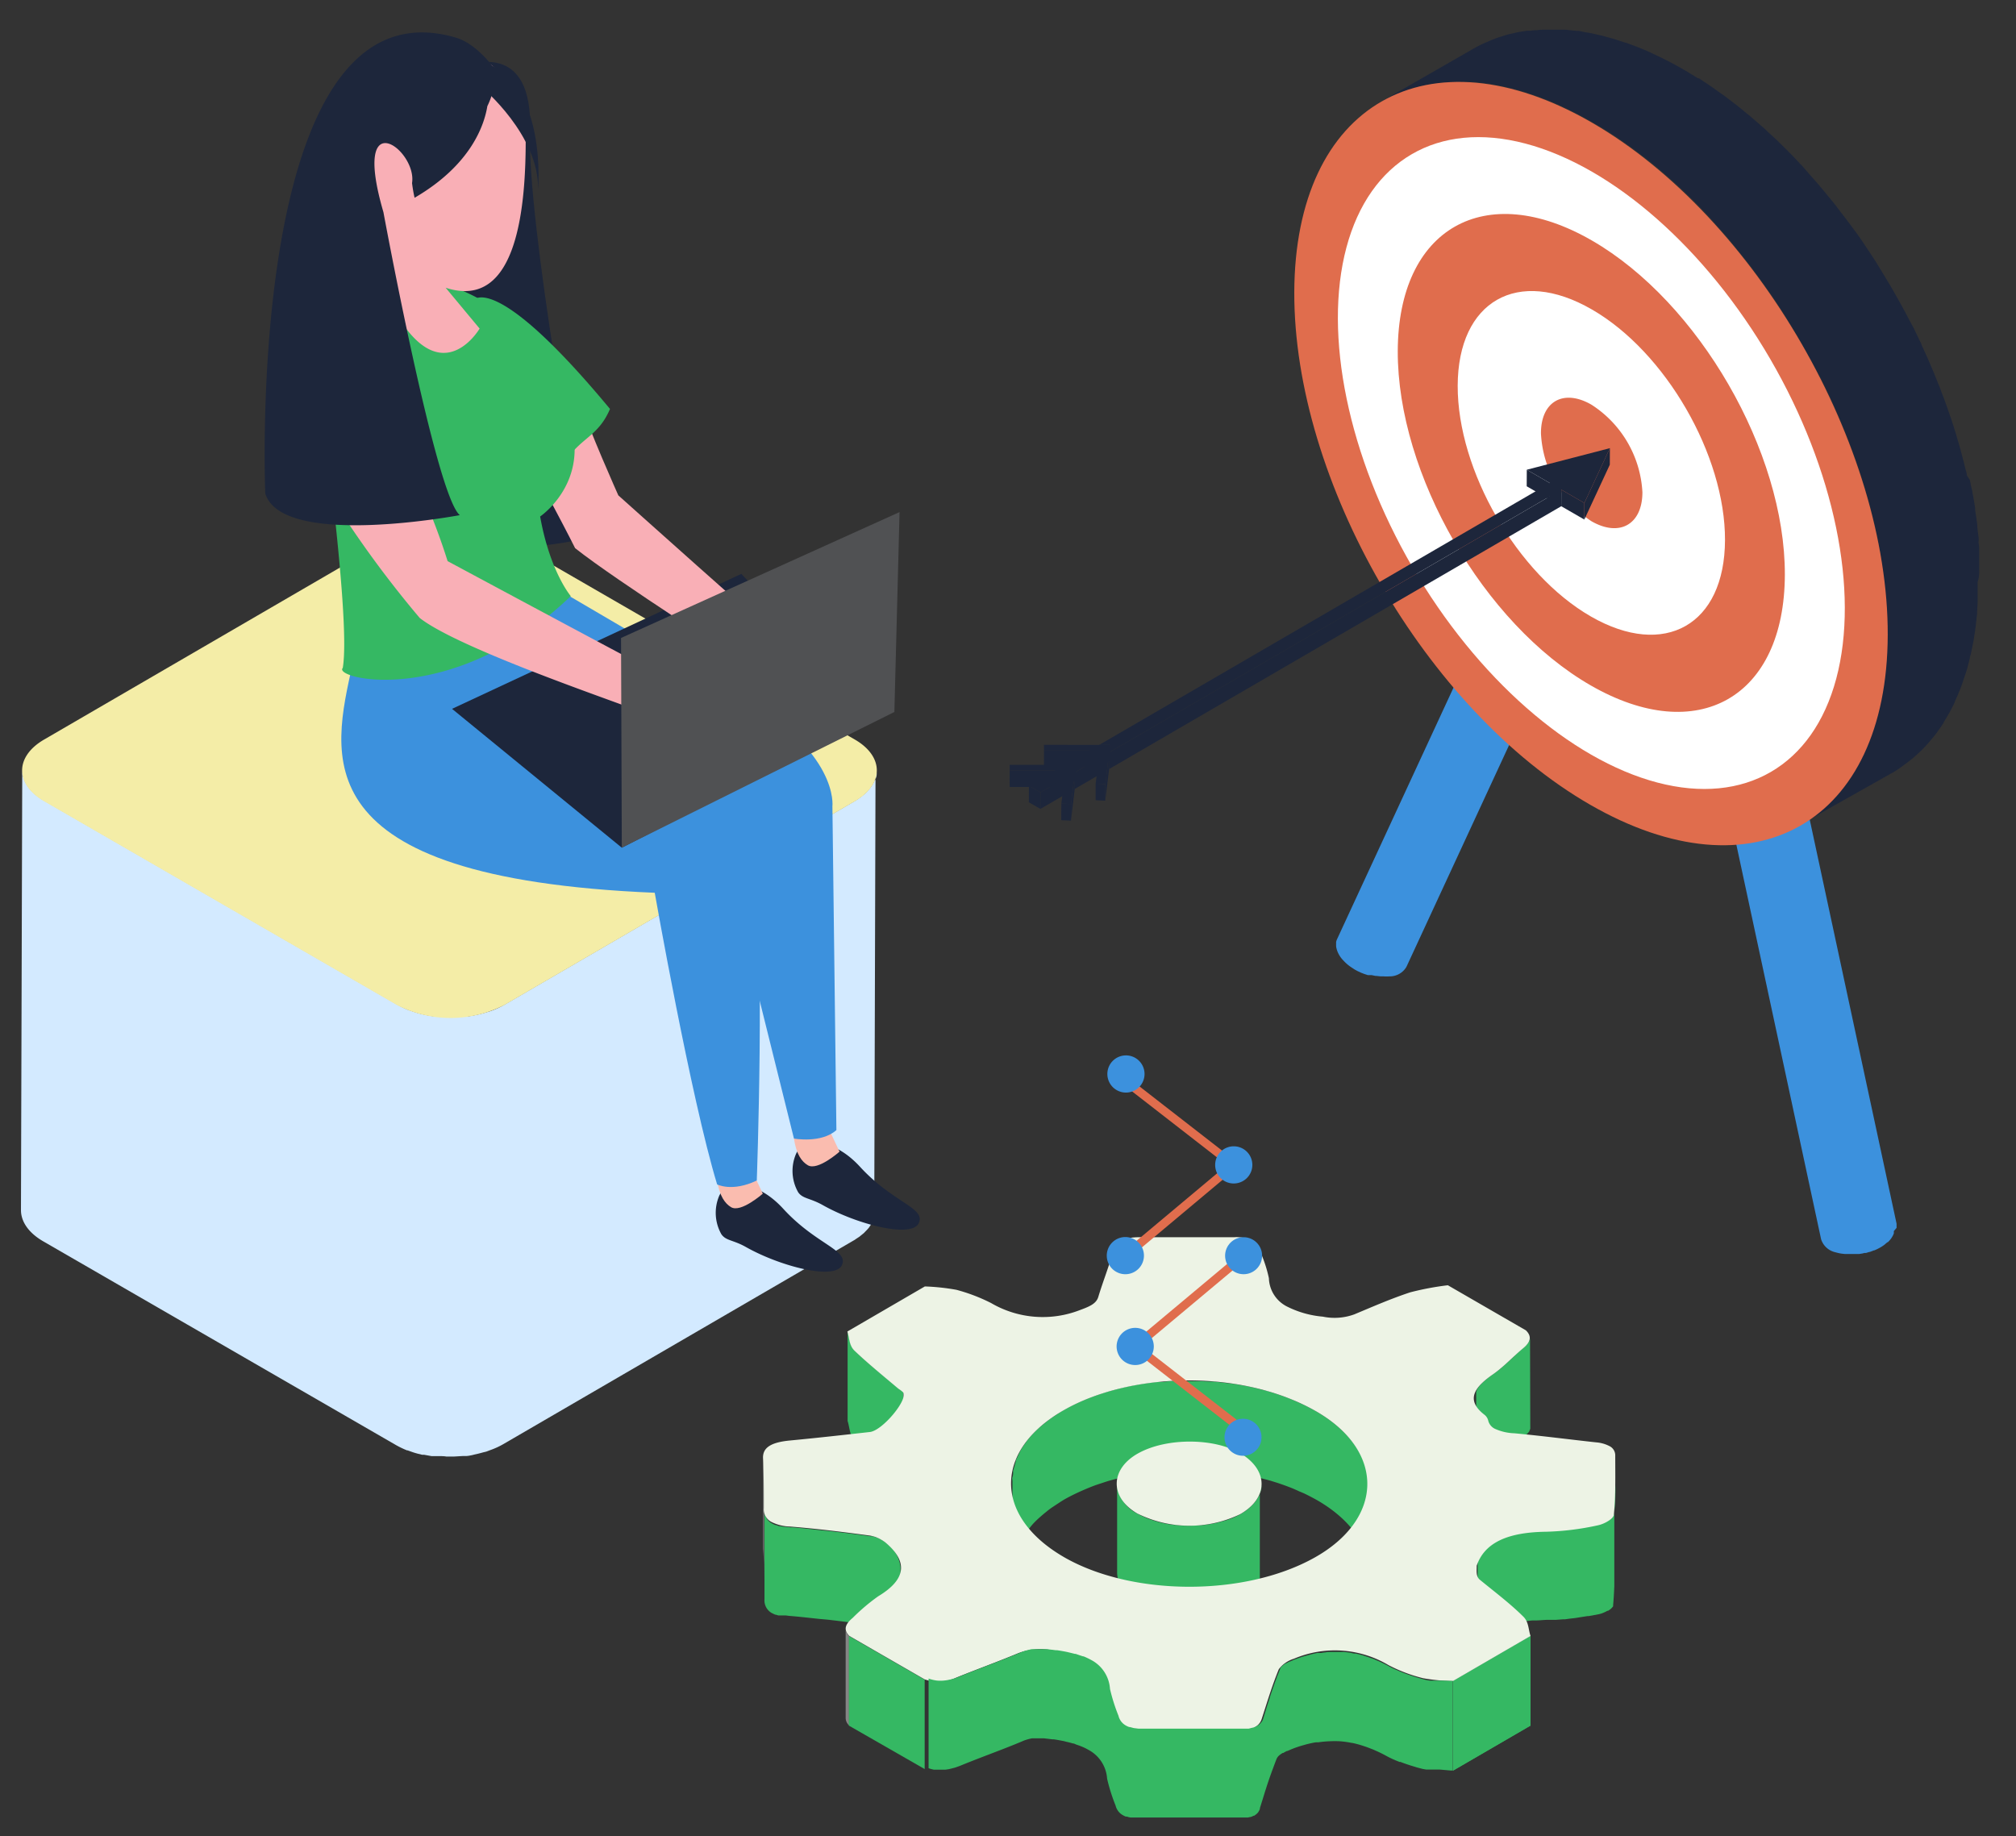
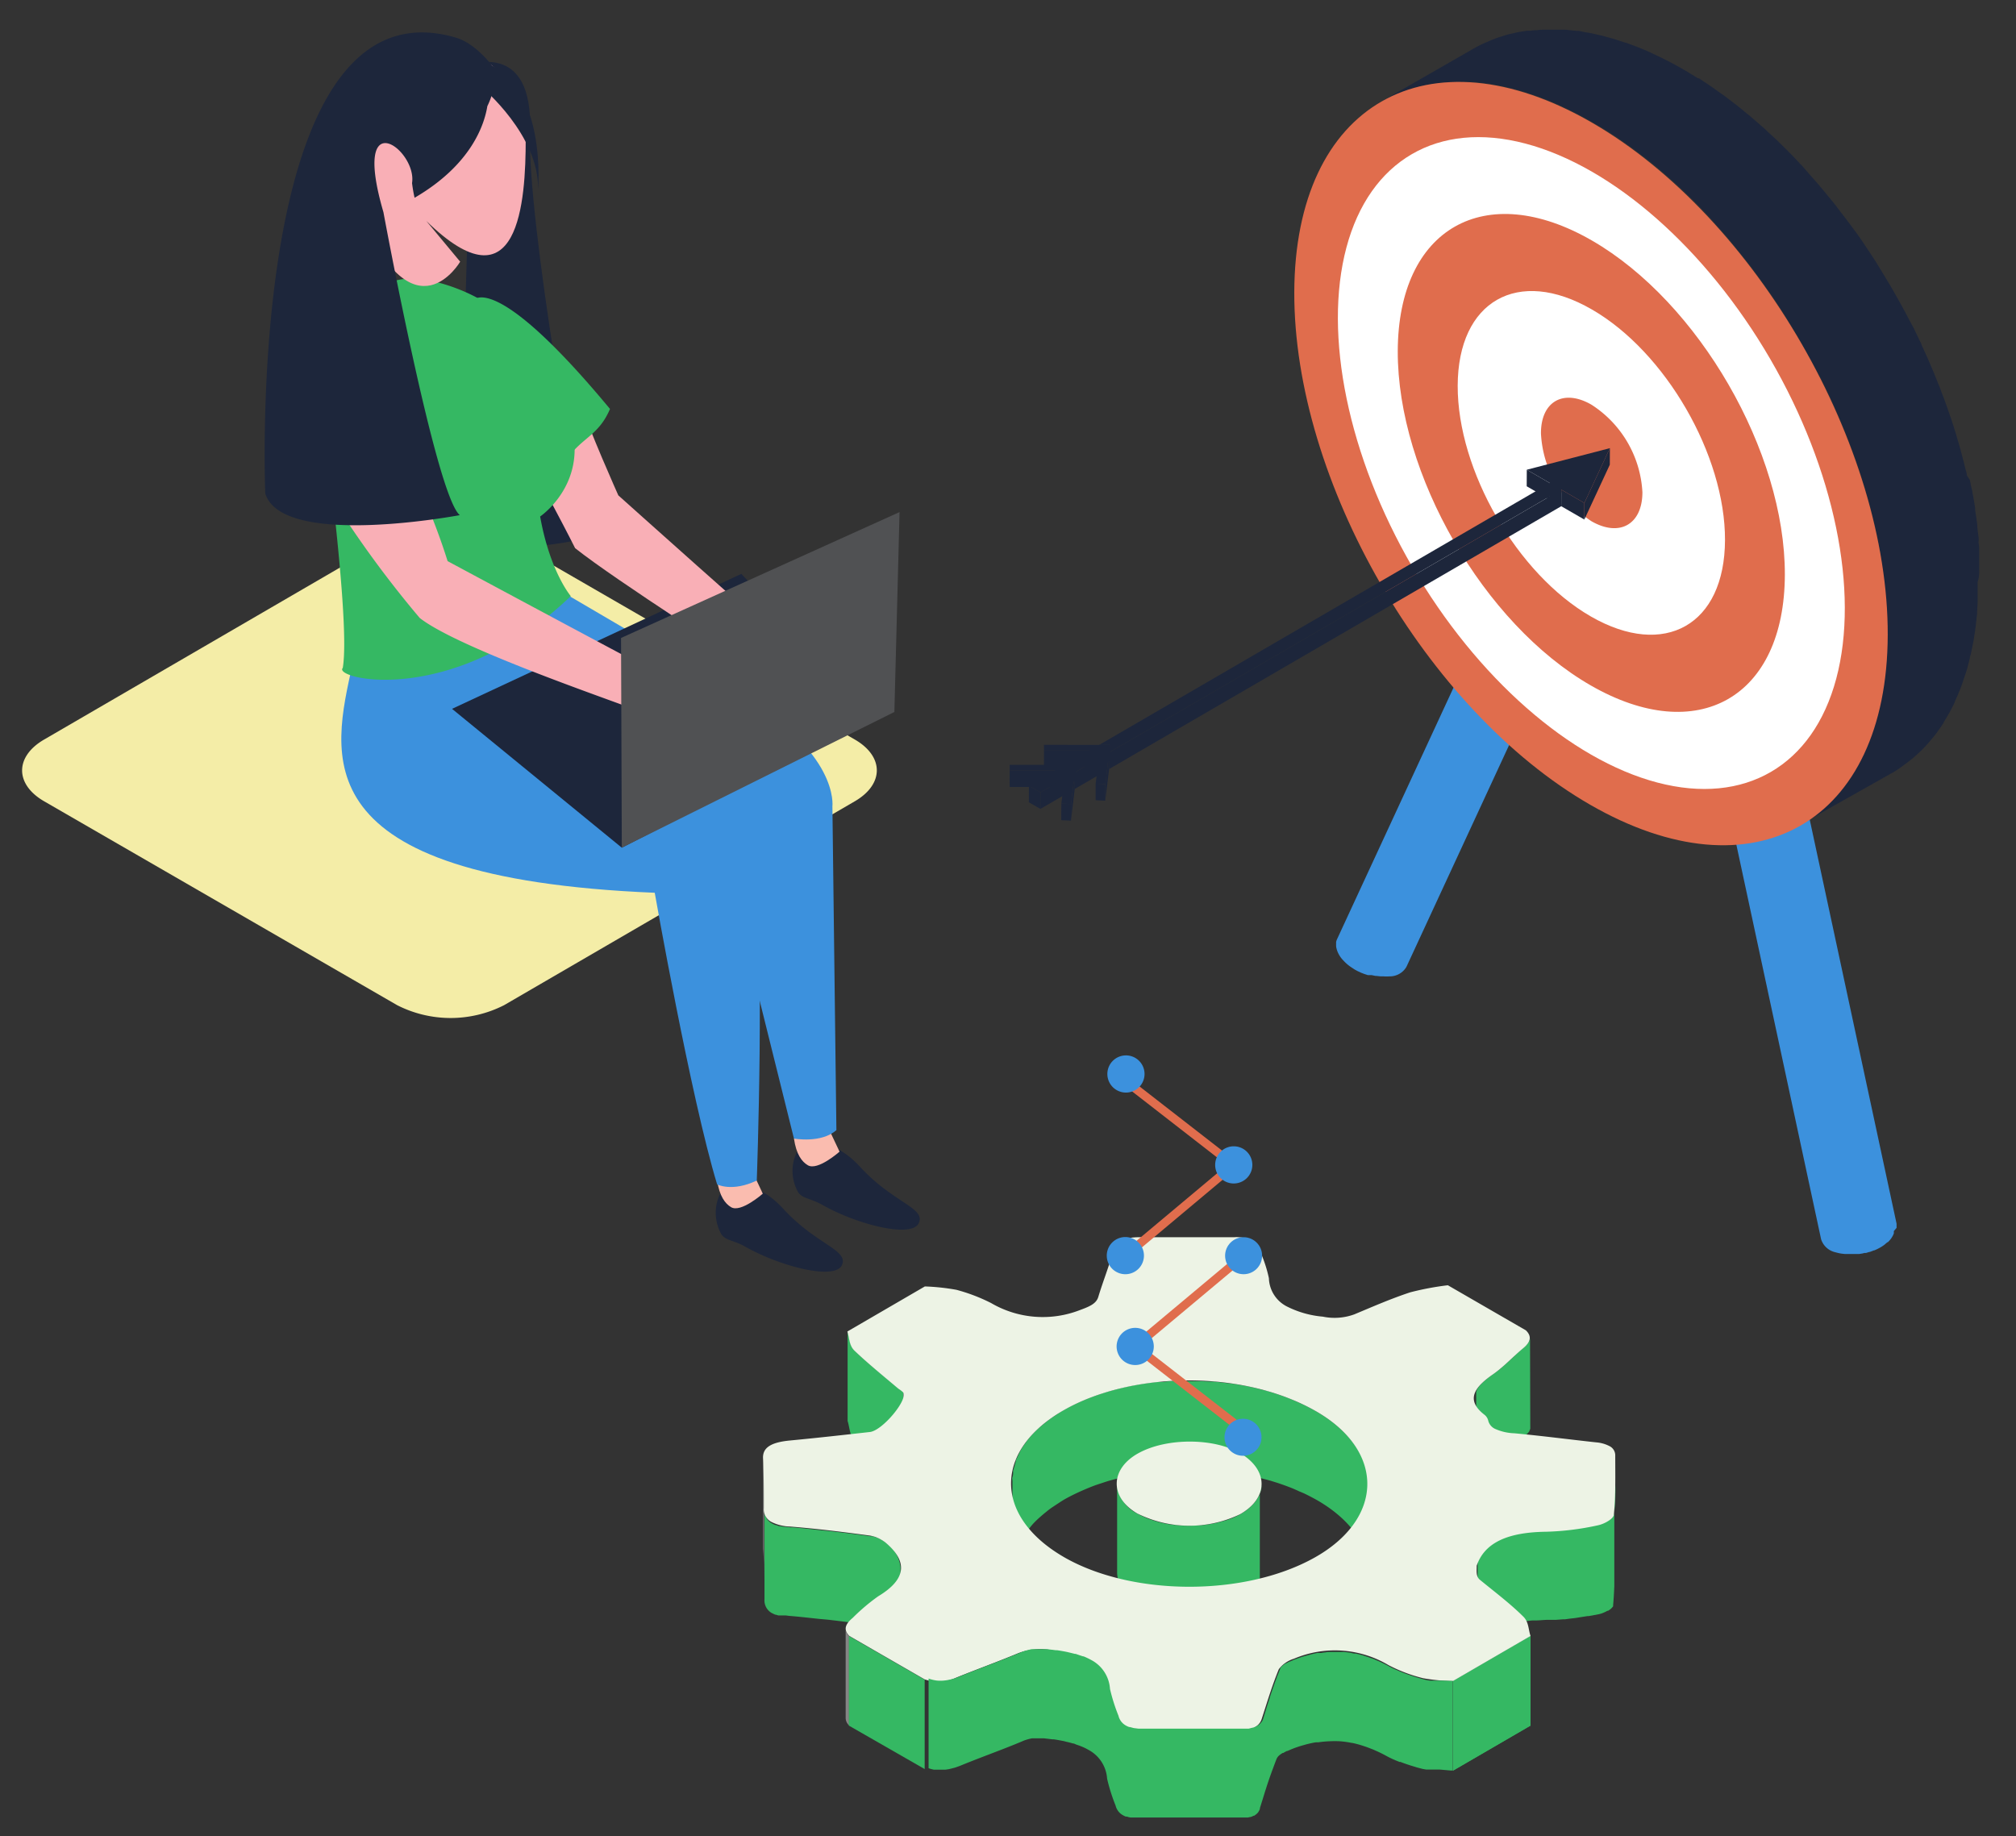
<svg xmlns="http://www.w3.org/2000/svg" viewBox="0 0 237.49 216.33">
  <rect x="0" y="0" width="237.49" height="216.33" fill="#333333" stroke="none" />
  <defs>
    <style>.cls-1,.cls-18{fill:none;}.cls-2{fill:#35b863;}.cls-3{isolation:isolate;}.cls-4{fill:#3c91dd;}.cls-5{fill:#1d263b;}.cls-6{fill:#e06d4d;}.cls-7{fill:#fff;}.cls-8{clip-path:url(#clip-path);}.cls-9{clip-path:url(#clip-path-2);}.cls-10{fill:#858585;}.cls-11{clip-path:url(#clip-path-3);}.cls-12{fill:#edf3e5;}.cls-13{clip-path:url(#clip-path-4);}.cls-14{fill:#949494;}.cls-15{clip-path:url(#clip-path-5);}.cls-16{clip-path:url(#clip-path-6);}.cls-17{clip-path:url(#clip-path-7);}.cls-18{stroke:#e06d4d;stroke-miterlimit:10;}.cls-19{fill:#d3eaff;}.cls-20{fill:#f4eda7;}.cls-21{fill:#fabcaf;}.cls-22{fill:#f9afb6;}.cls-23{fill:#ff0f88;}.cls-24{fill:#505153;}</style>
    <clipPath id="clip-path">
      <path class="cls-1" d="M106.4,164l0,10.56a6.33,6.33,0,0,0-.54-.41c-1.76-1.49-3.63-2.94-5.19-4.5-.63-.63-.57-1.48-.82-2.24l0-10.56c.25.76.19,1.61.82,2.24,1.56,1.55,3.43,3,5.19,4.5A3.83,3.83,0,0,1,106.4,164Z" />
    </clipPath>
    <clipPath id="clip-path-2">
      <path class="cls-1" d="M106.5,164.33l0,10.56a.45.45,0,0,0-.1-.31l0-10.56A.43.43,0,0,1,106.5,164.33Z" />
    </clipPath>
    <clipPath id="clip-path-3">
      <path class="cls-1" d="M90,175.64l0,10.56c0-1.26,0-2.52-.1-3.78v-.17l0-10.56v.17C90,173.12,90,174.38,90,175.64Z" />
    </clipPath>
    <clipPath id="clip-path-4">
      <path class="cls-1" d="M174,184.69l0,10.56v.12l0-10.56Z" />
    </clipPath>
    <clipPath id="clip-path-5">
      <path class="cls-1" d="M99.59,202.44l0-10.57a1.24,1.24,0,0,0,.43.87l0,10.56A1.22,1.22,0,0,1,99.59,202.44Z" />
    </clipPath>
    <clipPath id="clip-path-6">
      <path class="cls-1" d="M108.93,197.86l0,10.56L100,203.3l0-10.56Z" />
    </clipPath>
    <clipPath id="clip-path-7">
      <path class="cls-2" d="M180.3,192.74l0,10.56-9.14,5.31,0-10.56Z" />
    </clipPath>
  </defs>
  <title>CloverDX illustration database</title>
  <g id="Layer_3" data-name="Layer 3">
    <g class="cls-3">
      <path class="cls-4" d="M223.42,144.66a1.93,1.93,0,0,0,0-.24v0a2.28,2.28,0,0,0,0-.26v0L204.86,57.8a1.76,1.76,0,0,1,0,.33,1.14,1.14,0,0,1,0,.26l0,.14,0,.13c0,.09-.07.18-.11.27v0a2.07,2.07,0,0,1-.19.32l-.05.07a2.94,2.94,0,0,1-.41.47l-.07.07a4.16,4.16,0,0,1-.39.32h0a3.64,3.64,0,0,1-.46.3l-.09.06c-.22.12-.45.23-.69.34l-.1,0c-.16.06-.33.13-.5.18h-.05a2.64,2.64,0,0,1-.4.12l-.21,0-.24.05-.42.08-.68.06h-.14a4.39,4.39,0,0,1-.63,0h-.11a4,4,0,0,1-.5-.06,4.25,4.25,0,0,1-.66-.16A2.27,2.27,0,0,1,196,59.71L214.53,146a2.29,2.29,0,0,0,1.71,1.54,5.38,5.38,0,0,0,.66.15l0,0,.45.05h1.07l.44,0H219l.39-.06h0l.24-.06.18,0h0l.39-.12h.06l.5-.19.05,0,0,0a7.37,7.37,0,0,0,.69-.34l0,0,0,0a5,5,0,0,0,.45-.29h0l.39-.33.05,0,0,0a3,3,0,0,0,.41-.47l0,0,0,0c.07-.11.14-.22.19-.32h0v0a2,2,0,0,0,.11-.26v0l0-.11,0-.15Z" />
      <path class="cls-4" d="M203.15,56.26c1.06.34,1.75,1,1.74,1.87,0,1.48-2,2.95-4.47,3.3a6.27,6.27,0,0,1-2.72-.18c-1.07-.34-1.75-1-1.75-1.87,0-1.48,2-3,4.48-3.29A6.13,6.13,0,0,1,203.15,56.26Z" />
    </g>
    <g class="cls-3">
      <path class="cls-4" d="M200.72,35.41a3.86,3.86,0,0,1-.68,0,4.28,4.28,0,0,1-.49,0h-.12c-.2,0-.41-.08-.62-.13l-.13,0c-.22-.06-.43-.12-.65-.2l-.39-.17-.23-.1-.19-.09-.36-.2-.05,0a4.78,4.78,0,0,1-.44-.29l-.09-.06a6.06,6.06,0,0,1-.6-.49l-.08-.07c-.14-.13-.26-.26-.38-.39h0a3.68,3.68,0,0,1-.31-.41l-.06-.08a2.64,2.64,0,0,1-.29-.55.25.25,0,0,1,0-.07c0-.12-.08-.24-.11-.36v0c0-.1,0-.19,0-.28v-.14a.75.75,0,0,1,0-.15,1,1,0,0,1,0-.25,1.51,1.51,0,0,1,.11-.32l-37.08,80.1,0,0a2.41,2.41,0,0,0-.08.25v0a2,2,0,0,0,0,.24v0a.75.75,0,0,0,0,.15.48.48,0,0,0,0,.12h0a1.47,1.47,0,0,0,.05.29v0h0a3.58,3.58,0,0,0,.11.35s0,0,0,0a.05.05,0,0,0,0,0,3.65,3.65,0,0,0,.29.55l0,0,0,0a2.87,2.87,0,0,0,.31.4h0c.12.13.24.26.38.39l0,0,0,0a4.85,4.85,0,0,0,.6.48l0,0,0,0,.44.29h0l0,0,.37.2,0,0,.16.07.23.11,0,0,.36.14,0,0,.43.14.18,0,.13,0,.13,0,.48.1h.13l.45.05H163a5.12,5.12,0,0,0,.68,0,2.27,2.27,0,0,0,2-1.12l37.08-80.1A2.3,2.3,0,0,1,200.72,35.41Z" />
      <path class="cls-4" d="M196.5,29.33a2.12,2.12,0,0,0-2.11,1.45c-.32,1.44,1.31,3.31,3.64,4.2a6.31,6.31,0,0,0,2.69.43c1.12-.1,1.93-.6,2.12-1.45.32-1.44-1.31-3.32-3.65-4.2A6.27,6.27,0,0,0,196.5,29.33Z" />
    </g>
    <g class="cls-3">
      <path class="cls-5" d="M233.15,67c0-.1,0-.2,0-.3l0-.64,0-.75c0-.19,0-.39,0-.58s0-.45-.05-.68,0-.29,0-.44c0-.32-.07-.64-.11-1l-.06-.56c0-.06,0-.12,0-.18-.07-.59-.16-1.17-.25-1.76v0c0-.08,0-.17,0-.25-.08-.49-.16-1-.25-1.48l-.06-.26c0-.23-.09-.47-.14-.7s-.11-.57-.17-.86L231.7,56c0-.26-.11-.52-.17-.77s-.09-.39-.14-.59-.13-.47-.19-.71-.13-.51-.2-.77-.06-.25-.1-.37c-.09-.34-.19-.67-.29-1s-.13-.44-.19-.66l-.06-.18c-.18-.6-.38-1.21-.58-1.81v0l-.06-.16c-.18-.53-.37-1.07-.56-1.6l-.09-.25-.23-.6-.32-.86-.22-.54-.27-.67c-.07-.17-.13-.33-.19-.49-.14-.32-.28-.63-.41-.95l-.23-.54-.08-.18c-.25-.57-.51-1.13-.77-1.7l0-.06c-.07-.15-.15-.29-.22-.44-.21-.45-.42-.89-.64-1.33,0-.07-.07-.13-.1-.2l-.54-1-.44-.85-.09-.15c-.48-.91-1-1.81-1.51-2.7l-.13-.23-.41-.67c-.21-.36-.43-.72-.65-1.08l-.61-1-.69-1.06c-.08-.12-.15-.24-.23-.35l-.23-.33c-.64-1-1.3-1.9-2-2.83h0c-.49-.66-1-1.3-1.48-1.94l-.06-.09c-.37-.46-.74-.92-1.12-1.37-.07-.09-.14-.19-.22-.28h0c-.45-.54-.9-1.06-1.35-1.58l-.07-.08-.42-.47-.87-1-.17-.17-.6-.64-.66-.69c-.08-.08-.17-.16-.25-.25l-.66-.65-.57-.56-.32-.3-.72-.66-.49-.47-.4-.34-.72-.63-.44-.38c-.15-.14-.32-.26-.48-.39l-.7-.58-.37-.3-.6-.46-.67-.51-.26-.2-.82-.58-.56-.4-.14-.1c-.5-.34-1-.67-1.49-1h0L200,9.21l-1.35-.83-.34-.2-1.11-.62-.42-.22-.57-.29-.45-.23c-.23-.12-.47-.22-.7-.33s-.34-.17-.51-.24l-.2-.1c-.47-.21-.94-.41-1.4-.59h0c-.47-.18-.94-.36-1.4-.52L191.38,5l-.51-.17-.71-.23-.35-.1-.62-.17-.48-.13-.49-.11-.61-.14-.33-.07-.57-.09L186,3.64l-.25,0-.58-.06-.75-.08-.23,0-.5,0-.89,0h-.63c-.37,0-.74,0-1.1.06h-.33l-.45.06-.34,0c-.42.05-.82.11-1.22.19h0l-.33.08q-.5.1-1,.24l-.47.15c-.2.07-.41.12-.62.2a.94.94,0,0,0-.15.06c-.31.11-.62.24-.92.38s-.31.12-.45.19a13.56,13.56,0,0,0-1.31.68L162.66,12c.43-.24.86-.47,1.31-.68l.45-.19c.3-.13.61-.26.92-.37s.52-.18.77-.26l.48-.15c.32-.09.65-.17,1-.24l.33-.08c.41-.08.83-.15,1.26-.2l.34-.05.78-.06c.37,0,.73-.05,1.1-.06H172l.89,0,.73,0,.75.08.83.1c.24,0,.47.08.71.12l.9.16.61.14c.32.07.65.15,1,.24l.62.17c.35.1.71.21,1.06.33l.51.17c.52.18,1,.37,1.58.58h0c.53.21,1.07.44,1.61.69l.5.24c.38.17.76.36,1.15.56l.57.29c.51.27,1,.54,1.53.84s1.13.67,1.7,1l.11.07c.55.35,1.1.72,1.64,1.09l.56.4,1.09.78.66.51,1,.76.71.58.91.77.72.63.89.8.72.67.89.86.66.65c.31.31.61.63.91.94l.6.63,1,1.14.42.47c.49.55,1,1.11,1.43,1.67.08.09.15.19.22.28.4.48.8,1,1.18,1.46s1,1.27,1.46,1.91l0,0c.68.93,1.34,1.87,2,2.83l.45.68.69,1.06.61,1,.66,1.08c.18.3.36.6.53.9.52.89,1,1.79,1.51,2.69l.53,1,.54,1c.25.5.5,1,.74,1.52l.22.45c.3.65.6,1.3.88,1.95.08.17.15.35.23.52.2.48.41,1,.6,1.45l.27.67c.19.46.37.93.54,1.4.08.2.16.4.23.6.23.62.45,1.24.65,1.86l.06.15c.22.67.43,1.34.64,2,.06.21.12.43.19.65.13.46.27.92.39,1.38.07.26.14.52.2.77.12.44.22.87.33,1.3l.18.77c.1.44.19.88.28,1.33.05.23.1.47.14.7.12.58.22,1.16.31,1.74,0,.08,0,.17,0,.25q.15,1,.27,2c0,.19,0,.38.07.56.05.47.1.94.14,1.41,0,.23,0,.45,0,.68,0,.45.06.89.08,1.33,0,.21,0,.43,0,.64,0,.63,0,1.25,0,1.88s0,1.29,0,1.92l0,.52q0,.66-.09,1.29c0,.24-.05.48-.08.72s-.08.71-.13,1.06-.07.51-.11.76-.1.64-.16,1-.11.56-.17.84-.13.56-.19.83-.16.64-.25,1l-.21.73c-.12.38-.24.75-.37,1.11l-.21.59c-.23.61-.48,1.21-.75,1.77s-.42.87-.65,1.28v0c-.23.42-.48.83-.73,1.23l-.16.23c-.19.29-.39.58-.6.86l-.25.33c-.2.25-.4.5-.6.73l-.24.28c-.28.31-.57.62-.87.91l-.13.12c-.26.25-.53.49-.8.72l-.3.24-.72.54-.3.22c-.34.23-.68.45-1,.66L223,91c.35-.2.7-.43,1-.66l.3-.22c.24-.17.48-.35.71-.54l.31-.24c.27-.23.54-.47.8-.72l.13-.12c.3-.29.59-.6.87-.91a3.11,3.11,0,0,0,.23-.28c.21-.23.41-.48.61-.73l.25-.33.6-.86.16-.23a.43.43,0,0,1,0-.07c.24-.38.47-.76.69-1.16v0c.22-.39.42-.8.62-1.21l0-.07c.27-.56.52-1.16.75-1.77l.06-.15.15-.44c.12-.36.25-.73.37-1.11l.09-.29.12-.44c.08-.32.17-.63.25-1,0-.13.07-.25.1-.39l.09-.44c.06-.28.11-.56.17-.84s.06-.28.08-.43.05-.35.08-.52.08-.51.11-.76l.06-.39c0-.22.05-.45.07-.67s.05-.48.08-.72a2.58,2.58,0,0,1,0-.29l.06-1,0-.53s0-.09,0-.13c0-.56,0-1.12,0-1.69v-.1C233.17,68,233.16,67.48,233.15,67Z" />
      <path class="cls-6" d="M187.54,14.45c19.31,11.15,34.9,38.17,34.84,60.35s-15.76,31.13-35.07,20S152.4,56.62,152.47,34.43,168.23,3.3,187.54,14.45Z" />
    </g>
    <ellipse class="cls-7" cx="187.46" cy="54.54" rx="24.38" ry="42.09" transform="translate(-2.02 101.58) rotate(-30.16)" />
    <path class="cls-6" d="M187.54,28.34c12.59,7.27,22.76,24.9,22.72,39.37S200,88,187.39,80.75s-22.77-24.9-22.73-39.38S174.94,21.07,187.54,28.34Z" />
    <path class="cls-7" d="M187.51,36.45c8.7,5,15.73,17.19,15.7,27.18s-7.11,14-15.8,9-15.72-17.2-15.69-27.19S178.82,31.43,187.51,36.45Z" />
    <path class="cls-6" d="M187.48,47.68a13.08,13.08,0,0,1,6,10.31c0,3.79-2.69,5.32-6,3.42a13.14,13.14,0,0,1-5.95-10.32C181.5,47.3,184.18,45.77,187.48,47.68Z" />
    <g class="cls-3">
      <polygon class="cls-5" points="182.57 56.91 182.56 58.86 179.85 57.29 179.86 55.34 182.57 56.91" />
      <polygon class="cls-5" points="183.93 57.69 183.92 59.64 182.56 58.86 182.57 56.91 183.93 57.69" />
      <polygon class="cls-5" points="130.77 87.76 130.77 89.71 129.48 89.71 129.49 87.76 130.77 87.76" />
      <polygon class="cls-5" points="130.77 87.76 130.77 89.71 130.66 90.6 130.66 88.65 130.77 87.76" />
      <polygon class="cls-5" points="183.93 57.69 183.92 59.64 130.66 90.6 130.66 88.65 183.93 57.69" />
      <polygon class="cls-5" points="186.64 59.26 186.64 61.21 183.92 59.64 183.93 57.69 186.64 59.26" />
      <polygon class="cls-5" points="189.65 52.8 189.64 54.75 186.64 61.21 186.64 59.26 189.65 52.8" />
      <polygon class="cls-5" points="129.55 88.42 129.55 90.36 128.35 90.36 128.35 88.42 129.55 88.42" />
      <polygon class="cls-5" points="122.99 88.42 122.98 90.36 122.98 89.7 122.98 87.75 122.99 88.42" />
      <polygon class="cls-5" points="128.35 88.42 128.35 90.36 122.98 90.36 122.99 88.42 128.35 88.42" />
      <polygon class="cls-5" points="129.55 88.42 129.55 90.36 129.43 91.31 129.44 89.36 129.55 88.42" />
      <polygon class="cls-5" points="126.73 90.11 126.72 92.06 125.44 92.06 125.44 90.11 126.73 90.11" />
      <polygon class="cls-5" points="125.5 90.77 125.5 92.72 124.3 92.72 124.31 90.77 125.5 90.77" />
      <polygon class="cls-5" points="124.31 90.77 124.3 92.72 118.94 92.72 118.94 90.77 124.31 90.77" />
      <polygon class="cls-5" points="118.94 90.77 118.94 92.72 118.93 92.06 118.94 90.11 118.94 90.77" />
      <polygon class="cls-5" points="126.73 90.11 126.72 92.06 126.61 92.95 126.62 91 126.73 90.11" />
      <polygon class="cls-5" points="129.44 89.36 129.43 91.31 126.61 92.95 126.62 91 129.44 89.36" />
      <polygon class="cls-5" points="125.5 90.77 125.5 92.72 125.39 93.66 125.39 91.71 125.5 90.77" />
      <polygon class="cls-5" points="130.66 88.65 130.66 90.6 130.2 94.33 130.21 92.38 130.66 88.65" />
      <polygon class="cls-5" points="130.21 92.38 130.2 94.33 129.07 94.28 129.07 92.33 130.21 92.38" />
      <polygon class="cls-5" points="125.39 91.71 125.39 93.66 122.56 95.3 122.57 93.35 125.39 91.71" />
      <polygon class="cls-5" points="189.65 52.8 179.86 55.34 182.57 56.91 182.57 56.91 129.49 87.76 130.77 87.76 130.66 88.65 183.93 57.69 186.64 59.26 189.65 52.8" />
      <polygon class="cls-5" points="129.49 87.76 122.98 87.75 122.99 88.42 128.35 88.42 128.36 88.42 125.44 90.11 125.44 90.11 118.94 90.11 118.94 90.77 124.31 90.77 124.31 90.77 121.21 92.57 122.57 93.35 125.39 91.71 125.03 94.68 126.17 94.73 126.62 91 129.44 89.36 129.07 92.33 130.21 92.38 130.66 88.65 130.77 87.76 129.49 87.76" />
      <polygon class="cls-5" points="122.57 93.35 122.56 95.3 121.2 94.52 121.21 92.57 122.57 93.35" />
      <polygon class="cls-5" points="126.17 94.73 126.16 96.68 125.02 96.63 125.03 94.68 126.17 94.73" />
      <polygon class="cls-5" points="126.62 91 126.61 92.95 126.16 96.68 126.17 94.73 126.62 91" />
    </g>
    <g class="cls-3">
      <g class="cls-8">
        <path class="cls-2" d="M106.4,164l0,10.56a6.33,6.33,0,0,0-.54-.41c-1.76-1.49-3.63-2.94-5.19-4.5-.63-.63-.57-1.48-.82-2.24l0-10.56c.25.76.19,1.61.82,2.24,1.56,1.55,3.43,3,5.19,4.5a3.83,3.83,0,0,1,.54.41" />
      </g>
    </g>
    <g class="cls-3">
      <g class="cls-9">
        <g class="cls-3">
          <path class="cls-10" d="M106.5,164.33l0,10.56a.45.45,0,0,0-.1-.31l0-10.56a.43.43,0,0,1,.1.31" />
        </g>
      </g>
    </g>
    <path class="cls-2" d="M180.24,157.59a1,1,0,0,1-.05.3v0a1.66,1.66,0,0,1-.13.27l-.06.08-.13.16-.17.17a3.08,3.08,0,0,1-.26.24c-.38.31-.74.63-1.09,1l0,0-.55.51-.53.47-.33.3a11.45,11.45,0,0,1-.93.72c-.21.14-.4.29-.59.43l-.15.12-.42.35-.09.08,0,0a5.61,5.61,0,0,0-.48.51l-.05.06-.06.08c-.05.07-.1.14-.14.21l-.06.09a.36.36,0,0,0,0,.09.91.91,0,0,0-.07.14l0,.09a1,1,0,0,0,0,.14l0,.1s0,0,0,0a1.24,1.24,0,0,0,0,.27v0l0,10.56a1.32,1.32,0,0,1,0-.34l0-.09a2.25,2.25,0,0,1,.08-.24l.07-.14a1.62,1.62,0,0,1,.1-.18c0-.07.09-.14.14-.21a1.71,1.71,0,0,0,.11-.14,5.61,5.61,0,0,1,.48-.51.52.52,0,0,0,.11-.1l.42-.35.15-.12c.19-.14.38-.29.59-.43a11.45,11.45,0,0,0,.93-.72l.36-.32,1.08-1c.35-.32.71-.65,1.09-1l.21-.17,0-.06.17-.18.08-.09.05-.07.06-.08,0-.07a1.51,1.51,0,0,0,.09-.18h0v0l0-.12a.77.77,0,0,0,0-.15v0h0Z" />
    <path class="cls-2" d="M155.11,166.31c-.53-.31-1.08-.59-1.64-.86l-.57-.25c-.34-.15-.67-.31-1-.44l-.15-.06-.35-.12c-.44-.17-.88-.32-1.34-.46l-.45-.14-.32-.11-.57-.13c-.42-.12-.85-.22-1.28-.32l-.35-.08-.55-.1-1.08-.19L145,163l-.54-.06-1-.12-.46-.05-.53,0-1-.05-.48,0h-.49c-.38,0-.75,0-1.13,0h-.51l-.39,0c-.46,0-.91,0-1.37.09l-.54,0-.23,0c-.81.08-1.61.19-2.39.33h-.08l-.58.13c-.43.08-.87.17-1.3.28l-.75.2-1.14.32-.24.07-.36.14c-.54.18-1.07.38-1.58.59l-.58.24c-.65.3-1.29.6-1.9.94l-.44.26c-.18.11-.32.22-.49.33s-.5.32-.74.49-.42.32-.62.48-.43.35-.63.52l-.2.16c-.24.23-.48.47-.69.7,0,0,0,0,0,0-.2.22-.38.43-.56.65s-.15.21-.22.31l-.12.16c-.18.26-.35.52-.5.79a.75.75,0,0,0-.06.13c-.12.21-.21.43-.31.64s-.14.28-.19.42l0,.11c-.08.21-.12.41-.18.62s-.1.3-.13.45a.41.41,0,0,0,0,.11c0,.21,0,.42-.08.64s0,.31,0,.46v.19l0,10.56a4.76,4.76,0,0,1,.06-.65c0-.21,0-.43.07-.64a5.73,5.73,0,0,1,.14-.56,6.13,6.13,0,0,1,.18-.61,5,5,0,0,1,.23-.53,6.28,6.28,0,0,1,.3-.65,8,8,0,0,1,.56-.91l.12-.17a11.2,11.2,0,0,1,.78-1l0,0a12.09,12.09,0,0,1,.89-.85c.2-.18.41-.35.63-.53s.4-.32.62-.48l.74-.49c.3-.19.6-.4.93-.58.61-.34,1.25-.65,1.9-.94l.58-.25c.51-.21,1-.41,1.58-.59l.6-.2c.37-.12.76-.23,1.14-.33l.75-.2c.43-.11.87-.19,1.3-.28.22,0,.44-.1.66-.13.78-.14,1.58-.25,2.39-.34l.77-.07c.46,0,.91-.07,1.37-.09l.9,0c.38,0,.75,0,1.13,0l1,0c.34,0,.69,0,1,.06l1,.08,1,.11,1,.14c.36,0,.72.12,1.08.18l.9.19c.43.09.86.2,1.28.31s.6.15.89.24l.45.14c.46.14.9.3,1.35.46l.34.13c.4.15.78.32,1.17.5l.57.24c.56.27,1.11.56,1.64.86,4,2.34,6,5.44,6,8.53l0-10.56C161.08,171.75,159.12,168.64,155.11,166.31Z" />
    <g class="cls-3">
      <g class="cls-11">
        <g class="cls-3">
          <path class="cls-10" d="M90,175.64l0,10.56c0-1.26,0-2.52-.1-3.78v-.17l0-10.56v.17c.09,1.26.1,2.52.1,3.78" />
        </g>
      </g>
    </g>
    <path class="cls-2" d="M148.59,175.08a2.58,2.58,0,0,1,0,.29,2,2,0,0,1-.06.23,2.68,2.68,0,0,1-.07.27l-.09.22c0,.09-.08.18-.13.27l-.12.2-.2.3-.15.18a4.14,4.14,0,0,1-.35.38l-.15.15-.24.2-.26.21-.28.18-.38.24a8,8,0,0,1-1.18.54l-.27.1c-.25.09-.51.15-.77.22s-.54.15-.83.21c-.44.08-.88.16-1.34.21h0c-.5,0-1,.06-1.51.07H140c-.48,0-1,0-1.43-.09l-.24,0a12.41,12.41,0,0,1-1.38-.23l-.25-.06c-.4-.1-.78-.22-1.15-.35l-.25-.08a9.29,9.29,0,0,1-1.27-.6,4.23,4.23,0,0,1-2.43-3.52l0,10.56a4.21,4.21,0,0,0,2.43,3.52,8.58,8.58,0,0,0,1.18.57l.09,0,.25.08c.23.08.45.17.69.24l.46.11.25.06.21,0c.29.06.58.11.88.15l.29,0,.24,0,.35,0c.3,0,.6,0,.89.05h.93l1-.07h0c.38,0,.76-.09,1.12-.16L143,190c.29-.06.56-.13.83-.21a5.11,5.11,0,0,0,.53-.13l.24-.09.27-.1a8,8,0,0,0,1.18-.54l.16-.09.22-.15.28-.18.26-.21.24-.19,0,0a.94.94,0,0,0,.1-.1c.13-.13.24-.25.35-.38l.08-.09a.86.86,0,0,0,.07-.1,2.23,2.23,0,0,0,.2-.3s.06-.08.08-.12a.3.3,0,0,0,0-.08c0-.09.09-.18.13-.27s.05-.1.07-.16,0,0,0-.06a2.68,2.68,0,0,0,.07-.27,1.09,1.09,0,0,0,.05-.17.11.11,0,0,0,0-.05c0-.1,0-.2,0-.29a1.1,1.1,0,0,0,0-.18v-.08l0-10.56A2.11,2.11,0,0,1,148.59,175.08Z" />
    <path class="cls-12" d="M146.07,171.19l.15.09c3.25,2,3.19,5.23-.14,7.12a13.79,13.79,0,0,1-12.1-.09c-3.28-1.89-3.23-5.25.12-7.1S143,169.41,146.07,171.19Z" />
    <path class="cls-2" d="M190.29,176.1c0,.75-.07,1.5-.14,2.25a.32.32,0,0,1-.06.18h0a.79.79,0,0,1-.12.15.27.27,0,0,1-.07.08l-.09.09a3,3,0,0,1-.39.29l-.1.06-.26.13-.12.06-.33.13-.05,0-.33.08-1.33.25-.58.1-.88.13-.62.08-.83.09-.82.06c-.33,0-.67,0-1,0h-.51c-.29,0-.55,0-.82.06l-.4,0h-.1c-.42,0-.83.1-1.21.17h-.05l-.09,0a8.64,8.64,0,0,0-1.14.28l-.1,0-.05,0a7.21,7.21,0,0,0-.93.37l-.24.12a3.9,3.9,0,0,0-.35.19,2.31,2.31,0,0,0-.19.14,5.92,5.92,0,0,0-.48.35c-.07.06-.16.11-.22.17l-.17.19a1.34,1.34,0,0,0-.2.21l-.14.15a3.41,3.41,0,0,0-.28.42l-.1.14,0,.05a6.64,6.64,0,0,0-.33.71s0,.08,0,.12l0,10.56a5.39,5.39,0,0,1,.4-.88,1,1,0,0,0,.09-.13,4.15,4.15,0,0,1,.43-.58l.2-.21a3.25,3.25,0,0,1,.39-.35,4.29,4.29,0,0,1,.48-.36c.17-.11.35-.22.54-.32l.24-.13a8,8,0,0,1,1-.38l.1,0a10.57,10.57,0,0,1,1.14-.28l.09,0a13.58,13.58,0,0,1,1.36-.18c.13,0,.27,0,.4,0,.43,0,.86-.06,1.33-.07h.48c.18,0,.36,0,.53,0l.82-.06h.24l.59-.08.62-.07.88-.14.58-.09.14,0,1.19-.22.33-.09h0l0,0,.33-.13.12-.06.26-.13.07,0,0,0a2.47,2.47,0,0,0,.39-.29l0,0,.05-.06.07-.07,0,0,.08-.11h0a.25.25,0,0,0,0-.07.64.64,0,0,0,0-.07v0c.07-.74.11-1.49.14-2.24v-.12c0-.58,0-1.15,0-1.73l0-10.56C190.32,174.87,190.31,175.49,190.29,176.1Z" />
    <g class="cls-3">
      <g class="cls-13">
        <g class="cls-3">
          <path class="cls-14" d="M174,184.69l0,10.56v.12l0-10.56v-.12" />
        </g>
      </g>
    </g>
    <path class="cls-2" d="M104.49,181.86a3.66,3.66,0,0,0-.63-.45,3.88,3.88,0,0,0-.58-.28l0,0-.07,0-.24-.09-.24-.05-.19,0h0c-1.52-.21-3-.4-4.59-.58-.48-.06-1-.1-1.45-.15-1-.11-2-.22-3.07-.31l-.27,0-.66-.07-.14,0-.43-.08-.13,0a3.56,3.56,0,0,1-.39-.13l-.07,0a3,3,0,0,1-.4-.19,1.68,1.68,0,0,1-.88-1.63l0,10.56a1.7,1.7,0,0,0,.88,1.64l.38.18h0l.07,0,.29.09.1,0,.13,0,.16,0,.27,0,.14,0h0c.18,0,.38.05.58.06h0c1.12.09,2.23.22,3.35.34.48.05,1,.08,1.44.14,1.54.18,3.07.38,4.59.59a3.14,3.14,0,0,1,.67.17l.07,0a5.25,5.25,0,0,1,.63.3,3.66,3.66,0,0,1,.63.45,4,4,0,0,1,1.64,2.84l0-10.56A4,4,0,0,0,104.49,181.86Z" />
    <g class="cls-3">
      <g class="cls-15">
        <g class="cls-3">
          <path class="cls-10" d="M100.05,192.74l0,10.56a1.22,1.22,0,0,1-.43-.86l0-10.57a1.24,1.24,0,0,0,.43.87" />
        </g>
      </g>
    </g>
    <g class="cls-3">
      <g class="cls-16">
        <path class="cls-2" d="M108.93,197.86l0,10.56L100,203.3l0-10.56,8.88,5.12" />
      </g>
    </g>
    <path class="cls-2" d="M180.3,192.74l0,10.56-9.14,5.31,0-10.56Z" />
    <g class="cls-17">
      <path class="cls-2" d="M180.3,192.74l0,10.56-9.14,5.31,0-10.56,9.14-5.31" />
    </g>
    <path class="cls-12" d="M179.47,190.48c.63.63.57,1.5.83,2.26l-9.14,5.31a21.55,21.55,0,0,1-3.5-.33,18.2,18.2,0,0,1-4.08-1.54,12.35,12.35,0,0,0-11.15-.76,3.53,3.53,0,0,0-1.78,1.23c-.79,1.92-1.37,3.87-2,5.81-.3,1-1.22,1.41-2.9,1.4q-5.57,0-11.14,0a4.54,4.54,0,0,1-2.26-.44,1.78,1.78,0,0,1-.87-1.15,21.54,21.54,0,0,1-1-3.16,4.15,4.15,0,0,0-2.21-3.41,11.51,11.51,0,0,0-4.06-1.22,7.33,7.33,0,0,0-4.24.28c-2.39,1-4.92,1.91-7.33,2.89a5,5,0,0,1-3.7.21l-8.88-5.12c-.78-.77-.43-1.45.4-2.14a23.26,23.26,0,0,1,3-2.54c3.23-1.94,3.52-4,1-6.2a3.66,3.66,0,0,0-.63-.45,3.82,3.82,0,0,0-1.37-.5c-3.09-.42-6.23-.81-9.38-1.06a5.25,5.25,0,0,1-2.22-.55,1.68,1.68,0,0,1-.88-1.63c0-1.94,0-3.88-.09-5.81-.09-1.35,1-1.94,3.17-2.15,3.16-.3,6.28-.65,9.41-1,1.5-.16,4.59-3.9,3.9-4.69a3.83,3.83,0,0,0-.54-.41c-1.76-1.49-3.63-3-5.19-4.5-.63-.63-.57-1.48-.82-2.24l9.13-5.31a25.52,25.52,0,0,1,3.73.4,21,21,0,0,1,4.08,1.56,12.06,12.06,0,0,0,10.47.82c1.17-.43,1.91-.76,2.15-1.54.55-1.82,1.27-3.62,1.78-5.45.31-1.07,1.2-1.59,3.1-1.59,3.71,0,7.42,0,11.14,0a4.32,4.32,0,0,1,2.14.42,1.66,1.66,0,0,1,.79,1,15.76,15.76,0,0,1,1.15,3.41,3.87,3.87,0,0,0,2.08,3.31,11.59,11.59,0,0,0,4.28,1.22,6.79,6.79,0,0,0,3.7-.27c2.16-.9,4.29-1.84,6.6-2.6a33.68,33.68,0,0,1,4.42-.83l9.19,5.31c.78.76.51,1.44-.35,2.14-1.2,1-2.15,2.07-3.46,3-2.15,1.49-3.39,3-1.09,4.79a1.25,1.25,0,0,1,.47.72,1.46,1.46,0,0,0,.74.93,6,6,0,0,0,2.34.55c3.22.3,6.41.72,9.63,1.07a4.09,4.09,0,0,1,1.57.44,1.21,1.21,0,0,1,.68,1.06c0,2.33.06,4.66-.16,7,0,.47-1.09,1.12-1.92,1.28a32.09,32.09,0,0,1-6.07.75c-4.66.06-7.27,1.36-8.17,4,0,.62-.1,1.23.34,1.63C176,187.49,177.91,188.92,179.47,190.48Zm-24.67-6.94c8.15-4.53,8.47-12.48.31-17.23-8.77-5.06-21.83-4.67-29.71-.22-8.25,4.67-8.42,12.35-.33,17.2l.27.16c8,4.61,21.22,4.67,29.46.09" />
    <path class="cls-2" d="M170.88,208.59l.25,0,0-10.56h-.27L170,198l-.77,0-.56,0-.19,0a6.33,6.33,0,0,1-.78-.15l-.63-.18c-.59-.17-1.17-.37-1.73-.58l-.56-.23-.3-.13c-.3-.13-.59-.27-.86-.42s-.77-.4-1.16-.58l-.31-.13-.33-.15-.45-.15c-.19-.07-.38-.14-.57-.19l-.22-.08c-.3-.08-.59-.16-.89-.22h-.09c-.22,0-.43-.09-.65-.12l-.67-.07h0l-.67,0h-.77c-.22,0-.45,0-.68.05a4.63,4.63,0,0,0-.52.07l-.29,0-.16,0c-.36.07-.73.16-1.09.26l-.25.07-.39.11c-.32.1-.65.22-1,.35-.15.07-.31.13-.46.21l-.06,0a4.13,4.13,0,0,0-.42.22l-.05,0h0a3.43,3.43,0,0,0-.46.34h0v0l-.09.09-.06.07v0l0,0-.05.07a.59.59,0,0,1,0,.08c-.14.35-.28.7-.41,1,0,.05,0,.11-.05.17-.26.69-.5,1.39-.73,2.08-.05.18-.11.37-.17.55-.21.65-.41,1.31-.62,2a1.66,1.66,0,0,1-.12.31s0,0,0,0a1.44,1.44,0,0,1-.18.25l-.06.07-.15.14-.15.11-.14.08-.37.17-.1,0-.27.07-.2.05h-.11l-.36,0h-.17l-.5,0q-5.57,0-11.14,0c-.24,0-.46,0-.68,0h0l-.57-.07h0l-.45-.12-.08,0a2.1,2.1,0,0,1-.4-.18,1.78,1.78,0,0,1-.87-1.15,21.54,21.54,0,0,1-1-3.16,4.15,4.15,0,0,0-2.21-3.41,9.5,9.5,0,0,0-.9-.43l-.07,0-.4-.13-.46-.16-.09,0-.61-.15-.34-.08h0c-.35-.07-.74-.14-1.14-.2h-.15l-1-.12h-.17l-.37,0h-.58l-.27,0h-.08l-.19,0-.17,0h-.07l-.64.16h0a5.17,5.17,0,0,0-.51.18c-2.39,1-4.92,1.91-7.33,2.89a6.09,6.09,0,0,1-.75.26l-.31.08a5.85,5.85,0,0,1-.73.12h0a4.33,4.33,0,0,1-.88,0h0a4.86,4.86,0,0,1-.95-.23l0,10.56.24.08.37.09.29,0h.08l.19,0,.26,0h.57l.39-.06.25-.06.31-.08.19-.05.56-.2c2.41-1,4.94-1.88,7.33-2.89a3.52,3.52,0,0,1,.51-.19,5,5,0,0,1,.64-.16l.24,0,.19,0,.34,0h.59l.39,0H123l1,.12.15,0c.42.06.82.14,1.19.21l.34.09a7.15,7.15,0,0,1,.7.18c.16,0,.3.1.45.15s.33.11.48.17a6.27,6.27,0,0,1,.9.43,4.15,4.15,0,0,1,2.21,3.4,21.28,21.28,0,0,0,1,3.17,1.76,1.76,0,0,0,.87,1.14,2.53,2.53,0,0,0,.33.16l.07,0,.08,0,.14.05.27.06h.09l.21,0,.35,0h0l.39,0h.29c3.72,0,7.43,0,11.14,0h.77l.26,0h.14l.17,0,.27-.06h0l.07,0a3.17,3.17,0,0,0,.37-.16s.05,0,.07,0l.07-.06.15-.11s0,0,.07-.06l.08-.08.06-.07,0,0a2.39,2.39,0,0,0,.13-.21h0s0,0,0,0l.09-.2,0-.1c.21-.66.41-1.32.62-2,.06-.18.12-.35.17-.53.23-.7.47-1.4.73-2.09.15-.41.3-.81.46-1.22l.09-.15,0,0,.07-.09.09-.09,0,0a2.71,2.71,0,0,1,.46-.33l.07,0a4.16,4.16,0,0,1,.42-.23l.06,0,.46-.2a13.08,13.08,0,0,1,1.37-.47l.25-.07a11.74,11.74,0,0,1,1.25-.28l.29,0q.6-.09,1.2-.12h.06a10.6,10.6,0,0,1,1.38,0h0a11.34,11.34,0,0,1,1.32.19h.06q.57.12,1.14.3l.57.19.78.3.31.14c.39.17.78.36,1.16.57s.56.29.86.43l.3.13.45.18.11,0c.56.22,1.14.41,1.73.58l.14.05.49.13.28.07.41.07h.09l.19,0,.32,0,.24,0,.76,0Z" />
    <polyline class="cls-18" points="146.5 147.94 133.74 158.62 147.07 168.98" />
    <circle class="cls-4" cx="146.5" cy="147.94" r="2.18" />
    <path class="cls-4" d="M135.92,158.62a2.19,2.19,0,1,1-2.18-2.18A2.19,2.19,0,0,1,135.92,158.62Z" />
    <path class="cls-4" d="M148.61,169.34a2.18,2.18,0,1,1-2.18-2.19A2.18,2.18,0,0,1,148.61,169.34Z" />
    <polyline class="cls-18" points="132.57 147.94 145.33 137.25 132 126.89" />
    <path class="cls-4" d="M130.38,147.94a2.19,2.19,0,1,1,2.19,2.18A2.19,2.19,0,0,1,130.38,147.94Z" />
    <path class="cls-4" d="M143.15,137.25a2.19,2.19,0,1,1,2.18,2.18A2.18,2.18,0,0,1,143.15,137.25Z" />
    <path class="cls-4" d="M130.45,126.54a2.19,2.19,0,1,1,2.19,2.18A2.19,2.19,0,0,1,130.45,126.54Z" />
-     <path class="cls-19" d="M103.27,91.05a1.33,1.33,0,0,1,0,.28,2,2,0,0,1-.06.23,2.68,2.68,0,0,1-.07.27L103,92a2.39,2.39,0,0,1-.13.28l-.12.2-.21.31-.15.18c-.11.14-.24.27-.37.41l-.15.14-.28.23-.24.19-.32.22-.34.22-41.28,24a9.62,9.62,0,0,1-1.25.6l-.34.13-.84.25c-.29.08-.59.16-.89.22s-.72.14-1.09.19l-.26,0c-.5,0-1,.08-1.5.08H53a14.68,14.68,0,0,1-1.48-.08l-.22,0c-.48-.06-1-.15-1.43-.25l-.26-.06a12.53,12.53,0,0,1-1.23-.38l-.22-.07a9.48,9.48,0,0,1-1.36-.65l-41.55-24c-1.76-1-2.63-2.35-2.63-3.68l-.15,51.89c0,1.34.88,2.67,2.63,3.68l41.55,24a11,11,0,0,0,1.29.62l.07,0,.22.08c.26.09.52.19.79.26a3.69,3.69,0,0,0,.45.11l.25.07.23,0,.89.16.32,0,.22,0,.32,0c.29,0,.59,0,.88.05h.91l1-.06.11,0,.27,0c.25,0,.51-.06.76-.11l.32-.08c.3-.06.6-.14.89-.22s.32-.07.47-.12l.37-.14.35-.13a8.82,8.82,0,0,0,1.24-.59l41.28-24,.11-.06.23-.16.32-.21c.09-.06.16-.13.25-.2l.27-.22.06-.05.09-.1c.13-.13.26-.26.38-.4l.08-.09.06-.09c.08-.11.15-.21.21-.31l.09-.14,0-.06.13-.28a.8.8,0,0,1,.08-.16.13.13,0,0,1,0-.06c0-.09.05-.18.08-.27s0-.11,0-.17v-.05c0-.1,0-.19,0-.28s0-.13,0-.19v-.08l.15-51.89A2.3,2.3,0,0,1,103.27,91.05Z" />
    <path class="cls-20" d="M100.67,87.11c3.49,2,3.5,5.29,0,7.31l-41.28,24a13.88,13.88,0,0,1-12.61,0l-41.55-24c-3.49-2-3.51-5.29,0-7.31l41.28-24a13.94,13.94,0,0,1,12.61,0Z" />
    <path class="cls-5" d="M108.23,144.11c-.86,1.81-7.33.12-11.32-2.14-1.5-.84-2.34-.73-2.88-1.5a5.08,5.08,0,0,1-.25-4.54c.86-1.82,4.35-1.94,7.53,1.53C105.21,141.72,109.09,142.3,108.23,144.11Z" />
    <path class="cls-21" d="M93.53,134.14l4.17-1,1.2,2.54s-2.58,2.3-3.74,1.6C94.45,136.86,93.8,136,93.53,134.14Z" />
    <path class="cls-4" d="M93.53,134.14s3.23.59,5-1L98.06,95s.84-6.49-11.19-13.17L66.11,69.66l-5.6,6.21L84.67,98.49Z" />
    <path class="cls-5" d="M99.18,149.06c-.86,1.81-7.33.11-11.32-2.15-1.49-.84-2.34-.72-2.88-1.5a5.12,5.12,0,0,1-.25-4.54c.86-1.81,4.35-1.94,7.53,1.53C96.16,146.66,100,147.24,99.18,149.06Z" />
    <path class="cls-21" d="M84.48,139.08l4.18-1,1.2,2.55s-2.59,2.29-3.74,1.59C85.41,141.8,84.75,140.9,84.48,139.08Z" />
    <path class="cls-4" d="M41.51,78.31c-2.26,10.5-6.41,25.12,35.62,26.87,0,0,4.25,24.17,7.35,34.36,0,0,1.77.93,4.67-.46,0,0,1-27-.33-39.36,0,0,.26-11.82-15.64-11.32l-14-17S43.77,67.81,41.51,78.31Z" />
    <path class="cls-5" d="M55.64,7.58s7.17-2.56,6.79,7.8,5.89,46.35,7,47.86c0,0-13,4.09-15.28-3.82Z" />
    <polygon class="cls-5" points="73.25 99.87 53.25 83.51 87.33 67.61 103.24 84.42 73.25 99.87" />
    <path class="cls-22" d="M91.84,75.13c-.51-.19-19-16.77-19-16.77s-3.58-8-4.52-11.12c-4.07,2-5.3-.61-8.68,2.61,4.18,6.87,8.11,14.73,8.11,14.73C72.59,68.43,88,78.21,88.26,78.52,89.32,80.08,93.17,75,91.84,75.13Z" />
    <path class="cls-2" d="M55.71,35.42s2.39-3.83,16.15,12.76c-1.43,3.36-3.57,3.37-5.44,6.47a64.16,64.16,0,0,1-7-13.31Z" />
    <path class="cls-2" d="M57.16,35.74c-.39-.63-8-4.47-11.66-2.2a28.41,28.41,0,0,0-8.23,7.15c0,3.76,4.16,31.77,3.11,38C39.13,80,53.45,83.45,67.24,70.23c0,0-2.45-2.86-3.61-9.38,0,0,7.72-5.21,1.88-14.8C64.38,44.18,58.61,38.06,57.16,35.74Z" />
-     <path class="cls-22" d="M61.93,16.39C61.93,9,56.22,5.2,50.28,5.2s-8.39,6.87-8.39,14.29a15.91,15.91,0,0,0,2.29,7.88l.66,5.92c6.29,14.64,11.66,5.42,11.66,5.42l-4-4.81C61.16,36.73,61.93,23.66,61.93,16.39Z" />
+     <path class="cls-22" d="M61.93,16.39C61.93,9,56.22,5.2,50.28,5.2s-8.39,6.87-8.39,14.29l.66,5.92c6.29,14.64,11.66,5.42,11.66,5.42l-4-4.81C61.16,36.73,61.93,23.66,61.93,16.39Z" />
    <path class="cls-22" d="M84.11,82.4c2.83.13,5.15-.33,5.18-1S87.05,80,84.22,79.84c-2.15-.1-5.16-.51-6.49-.39-.51-.19-25-13.34-25-13.34C50.56,59.19,48,54.75,47.06,51.67c-4.07,2-4.44,4-7.82,7.22A125.05,125.05,0,0,0,49.44,72.8c4.88,3.86,25.81,10.77,26,11.08a26.76,26.76,0,0,0,4.07,5.21c3.35,2.75,7.34,3,8.77,1.31S87.46,85.14,84.11,82.4Z" />
    <path class="cls-23" d="M38.24,39.21c1.27-.69,2.94-.09,5,2.78C46,45.66,47.59,50.12,48.9,54.4c0,0-4.84,6.18-10.46,7.28.17-.15-2.85-9.69-3-10.73C34.76,47.43,35.64,40.61,38.24,39.21Z" />
    <polygon class="cls-24" points="73.16 75.16 105.97 60.33 105.36 83.88 73.25 99.87 73.16 75.16" />
    <path class="cls-5" d="M57.91,7.66S56,5.12,53.76,4.45C28.7-3,31.25,58.14,31.25,58.14c2,6.51,22.92,2.55,22.92,2.55-2.83-2.26-9-35.69-9-35.69-3.83-13.13,4-7.36,3.37-3.43a17.26,17.26,0,0,0,.3,1.73c6.66-3.88,8.21-8.58,8.57-10.79C58.93,9.38,57.91,7.66,57.91,7.66Z" />
    <path class="cls-5" d="M56.78,10.3s6.79,5.65,6.6,12.06c0,0,1.12-12.2-6.23-15Z" />
  </g>
</svg>